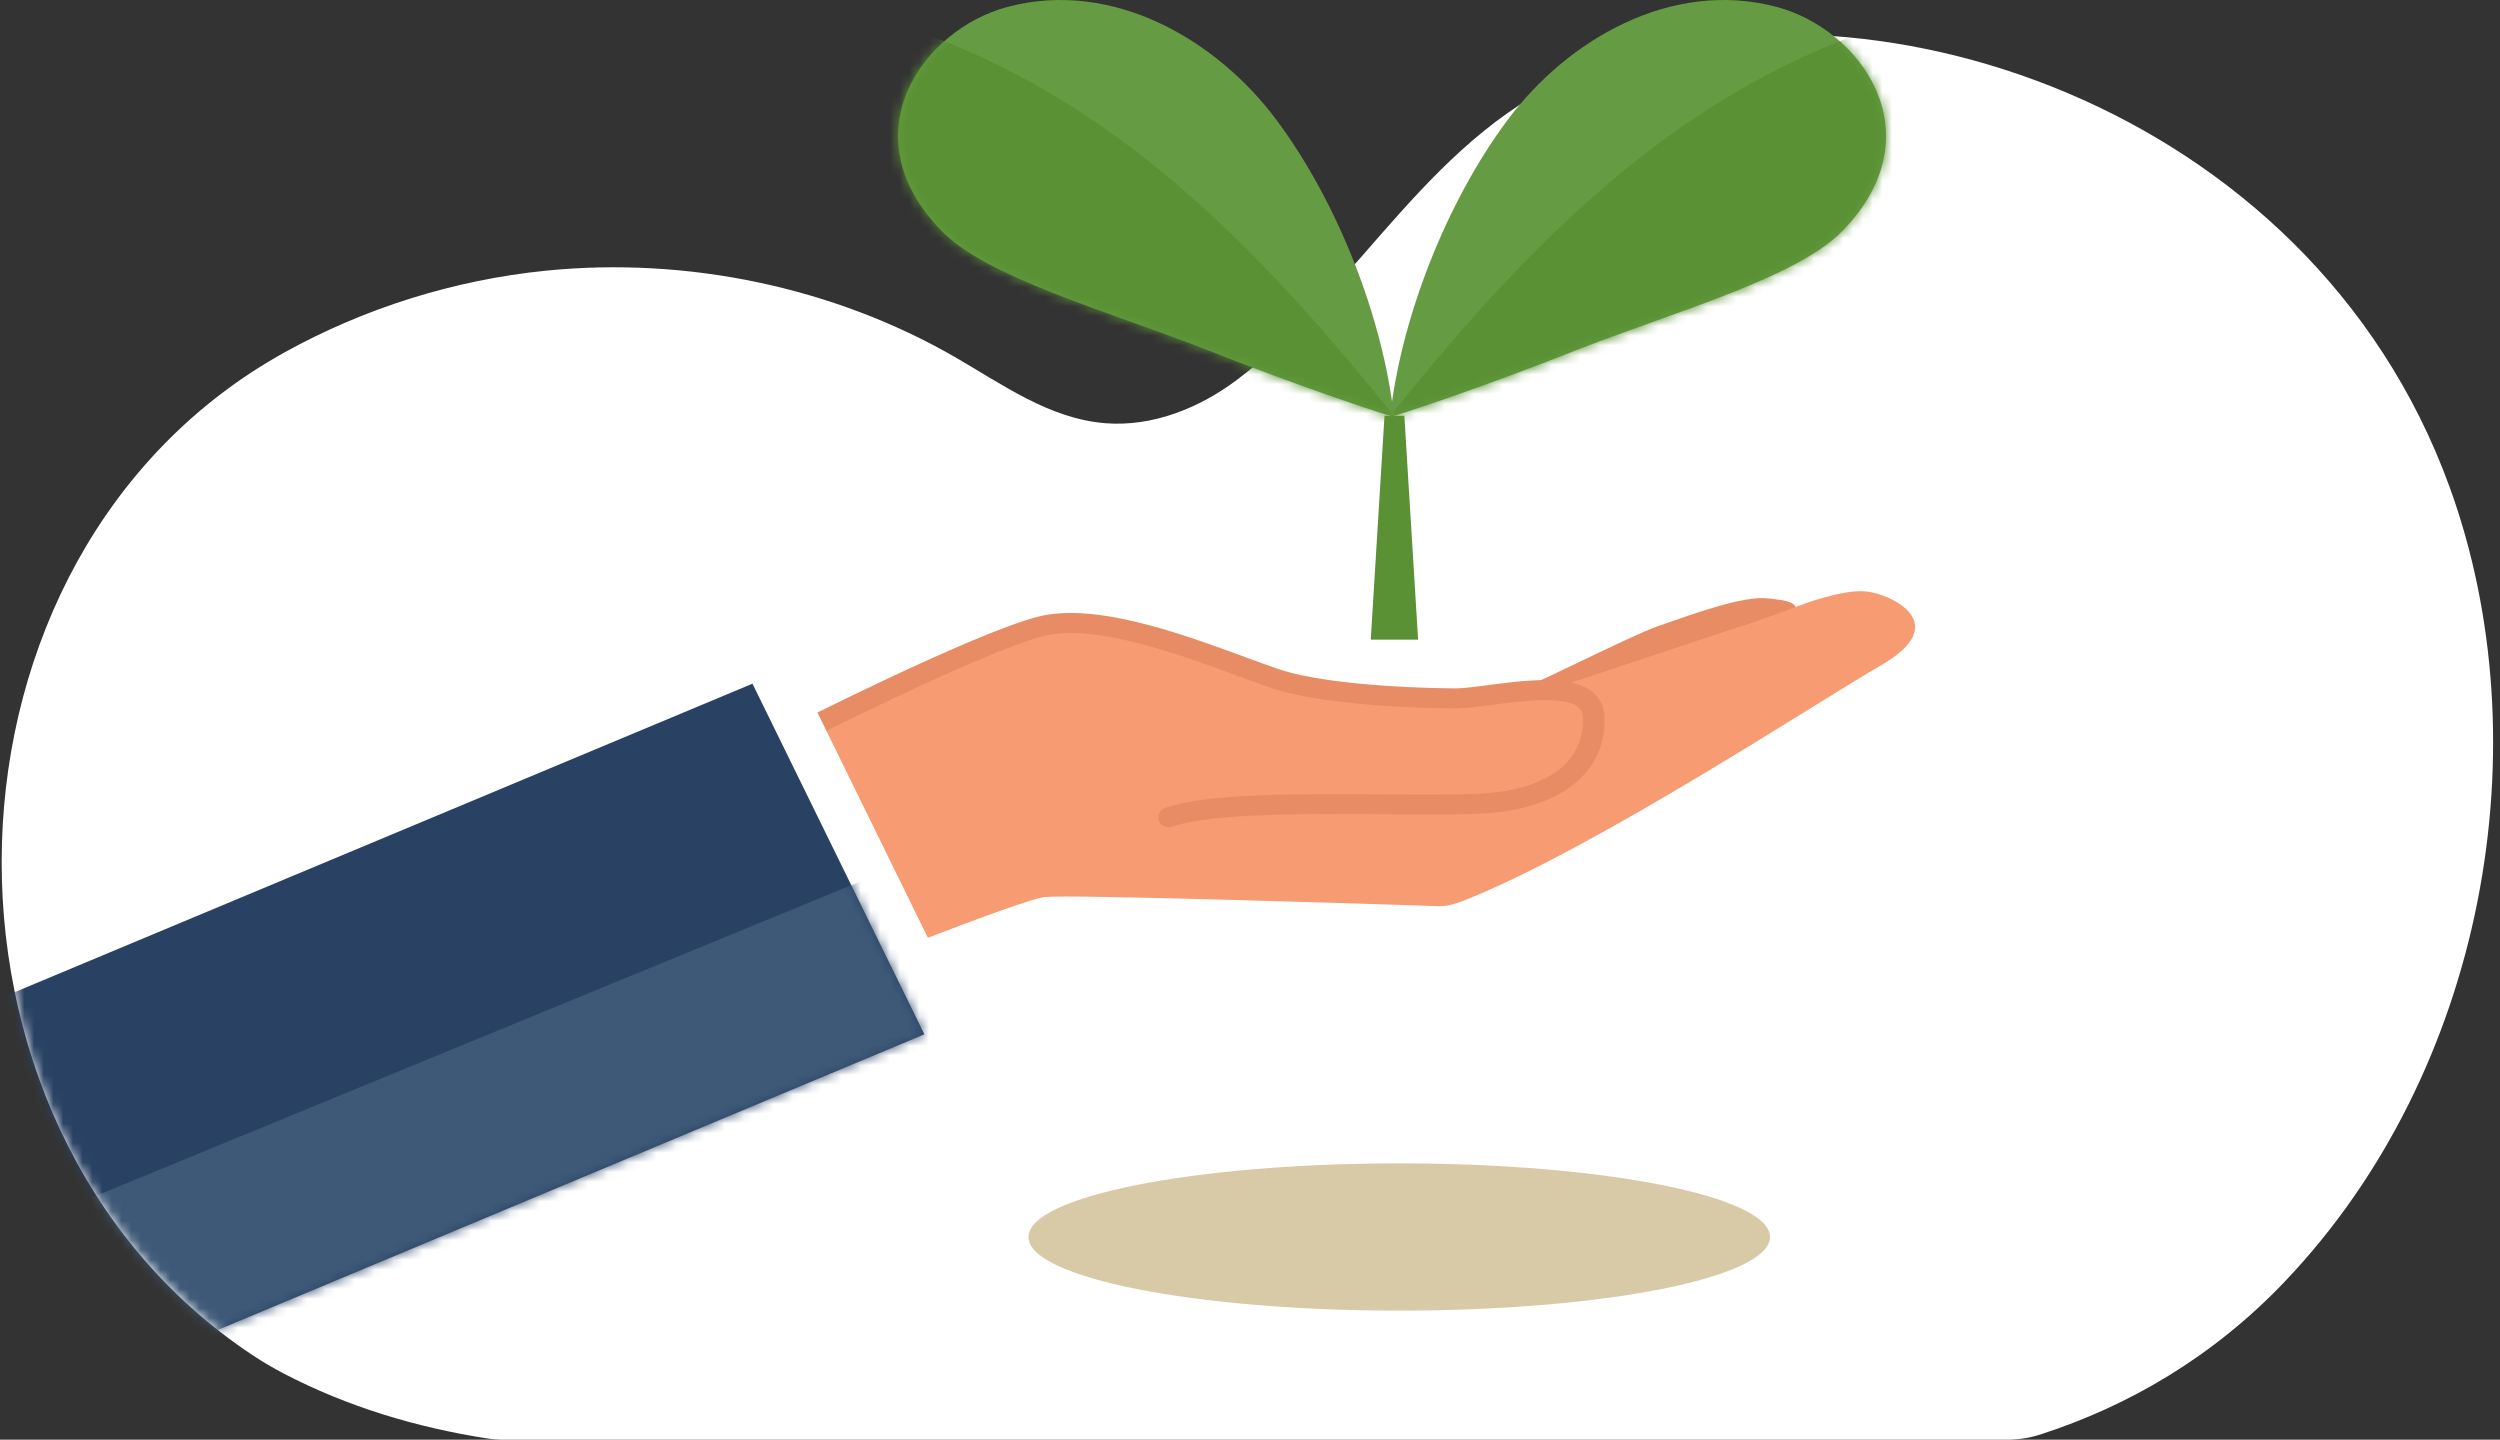
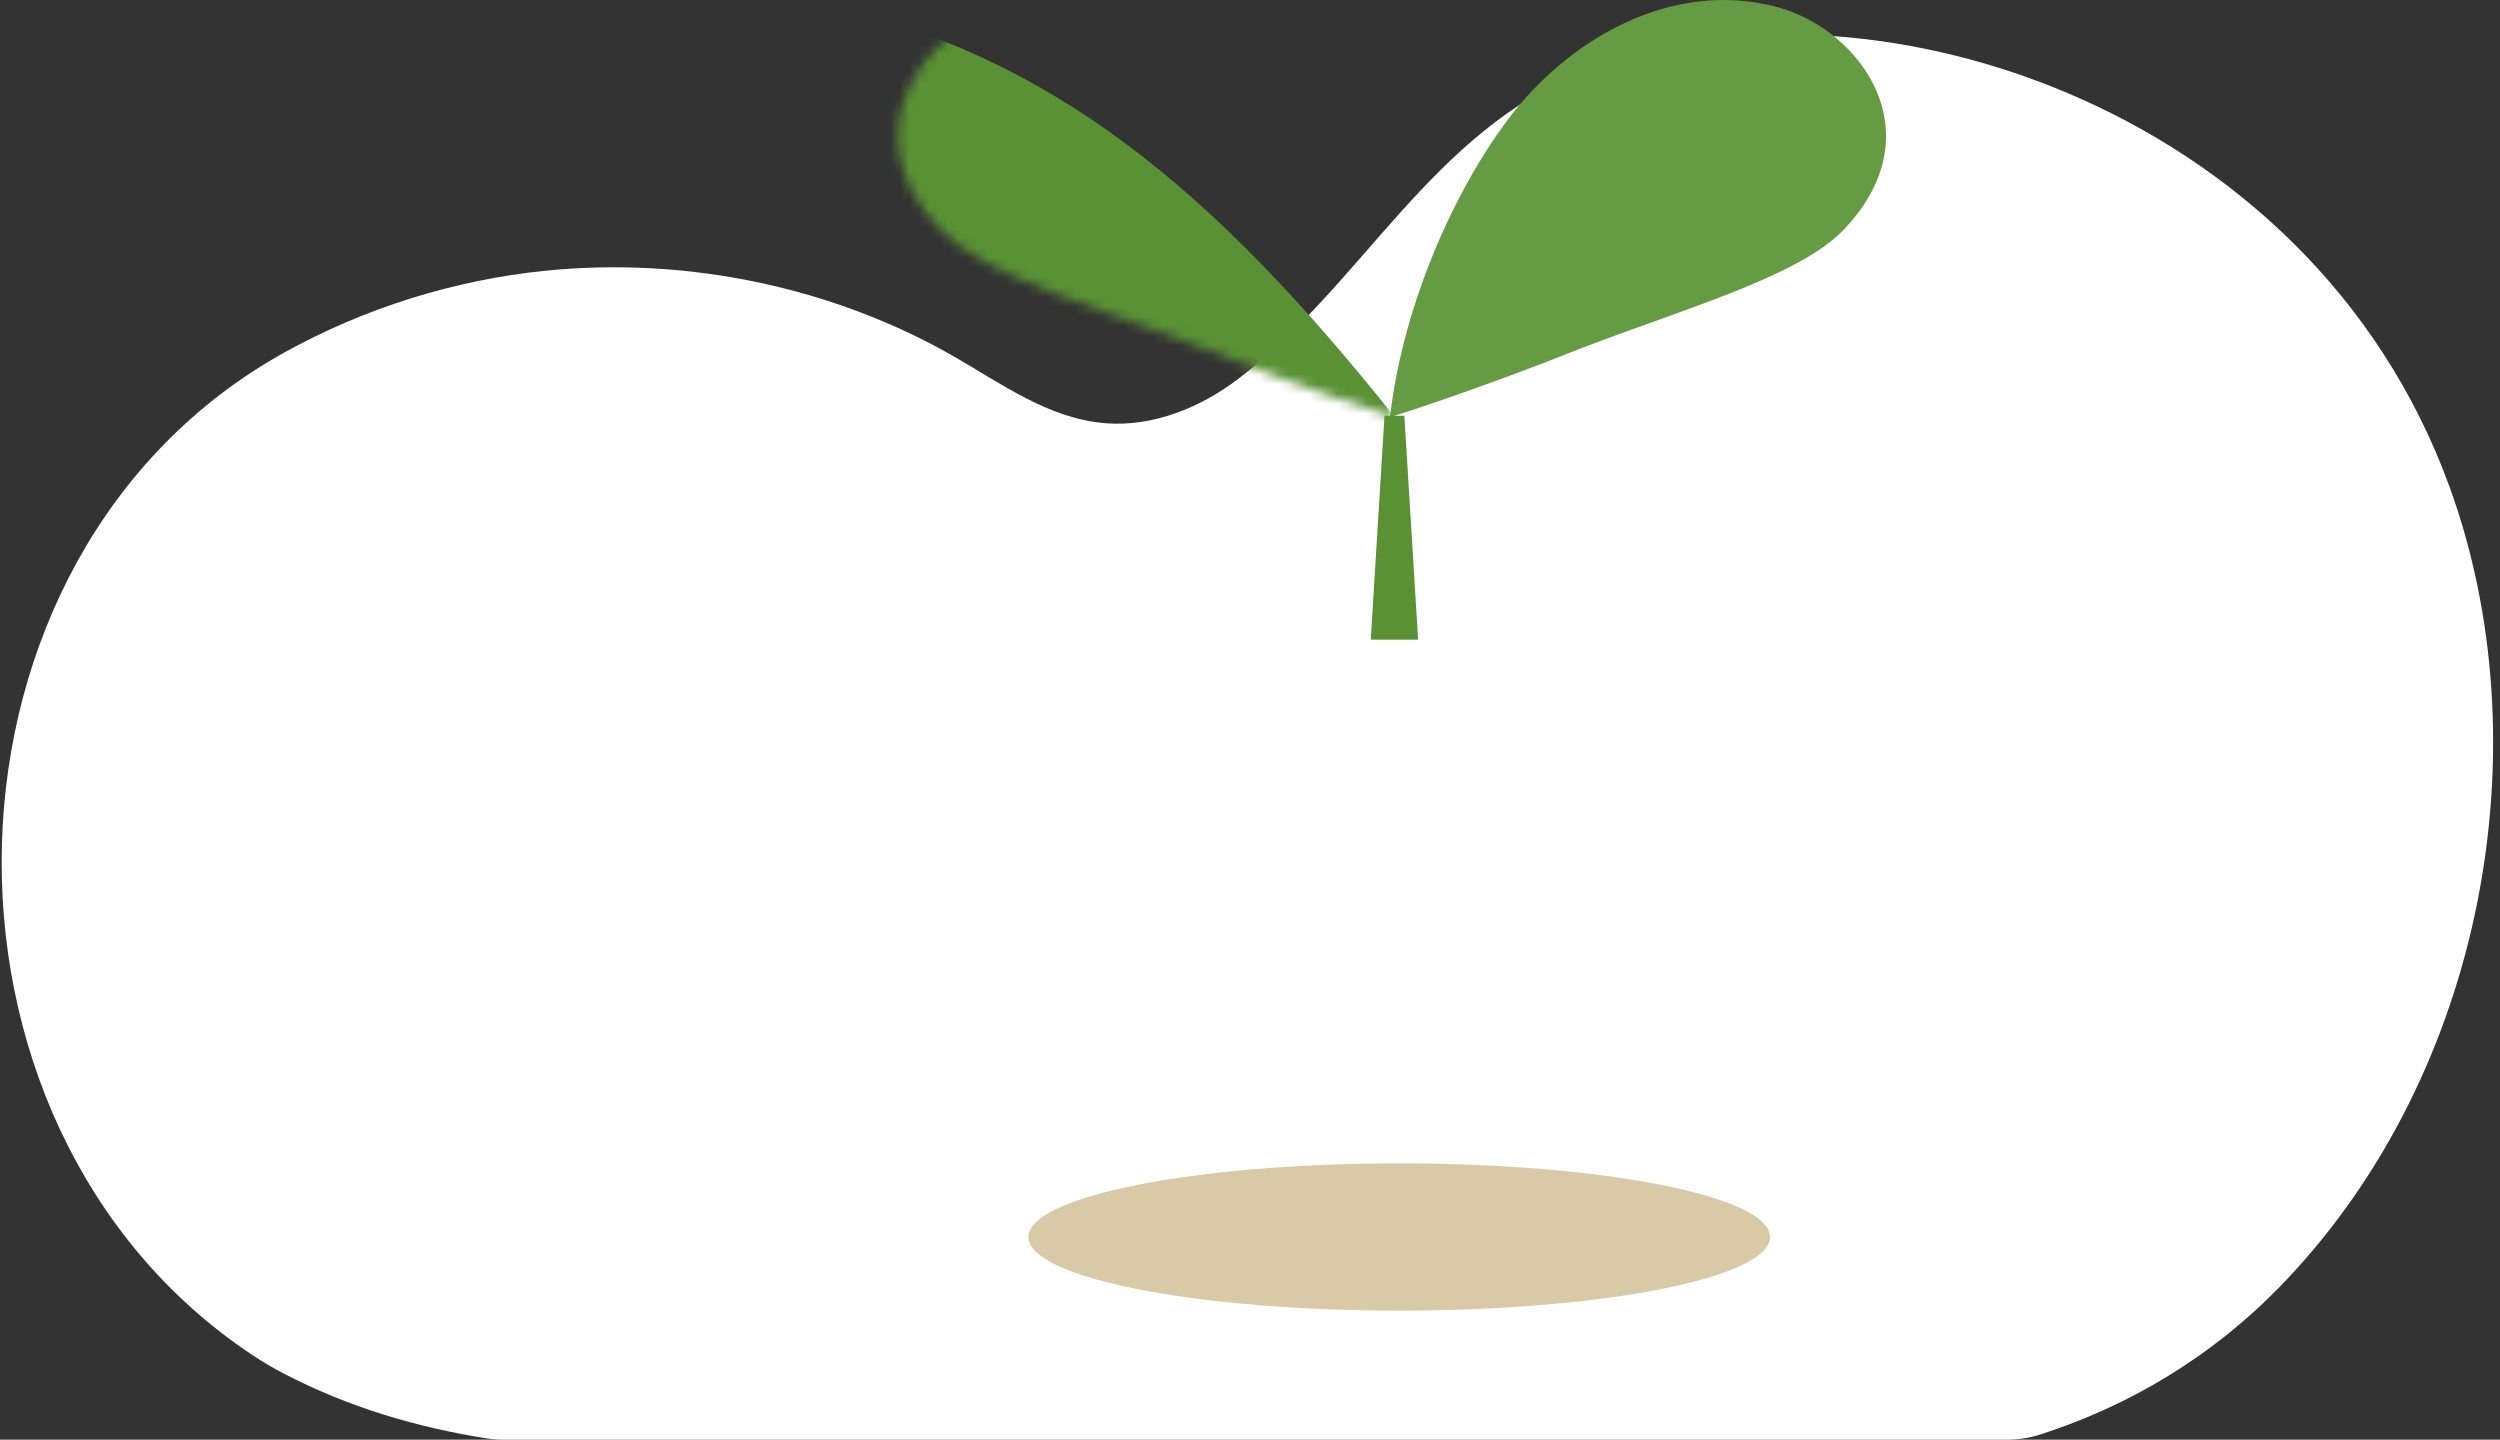
<svg xmlns="http://www.w3.org/2000/svg" width="257" height="148" viewBox="0 0 257 148" fill="none">
  <rect x="0" y="0" width="257" height="148" fill="#333333" stroke="none" />
  <path d="M234.868 131.755C227.42 139.569 218.73 144.559 209.772 147.457C208.671 147.814 207.513 148.001 206.348 148.001H51.785C51.238 148.001 50.69 147.964 50.149 147.88C42.808 146.751 35.7 144.6 29.212 141.223C28.07 140.627 26.98 139.988 25.942 139.296C-9.624 115.668 -8.253 56.983 29.291 36.203C37.459 31.683 46.679 28.773 56.146 27.823C70.688 26.366 85.727 29.541 98.146 36.693C103.058 39.522 107.89 43.06 113.655 43.509C118.525 43.888 123.335 41.92 127.128 39.07C140.111 29.318 146.934 13.627 163.092 7.189C190.97 -3.92 237.389 10.284 251.828 50.089C261.362 76.364 255.589 110.018 234.866 131.753L234.868 131.755Z" fill="white" />
  <path d="M143.84 134.732C164.89 134.732 181.955 131.344 181.955 127.163C181.955 122.983 164.89 119.594 143.84 119.594C122.789 119.594 105.725 122.983 105.725 127.163C105.725 131.344 122.789 134.732 143.84 134.732Z" fill="#D8C9A7" />
  <mask id="mask0_48_9620" style="mask-type:luminance" maskUnits="userSpaceOnUse" x="0" y="3" width="257" height="146">
-     <path d="M234.868 131.755C227.42 139.569 218.73 144.559 209.772 147.457C208.671 147.814 207.513 148.001 206.348 148.001H51.785C51.238 148.001 50.69 147.964 50.149 147.88C42.808 146.751 35.7 144.6 29.212 141.223C28.07 140.627 26.98 139.988 25.942 139.296C-9.624 115.668 -8.253 56.983 29.291 36.203C37.459 31.683 46.679 28.773 56.146 27.823C70.688 26.366 85.727 29.541 98.146 36.693C103.058 39.522 107.89 43.06 113.655 43.509C118.525 43.888 123.335 41.92 127.128 39.07C140.111 29.318 146.934 13.627 163.092 7.189C190.97 -3.92 237.389 10.284 251.828 50.089C261.362 76.364 255.589 110.018 234.866 131.753L234.868 131.755Z" fill="white" />
-   </mask>
+     </mask>
  <g mask="url(#mask0_48_9620)">
    <path d="M168.936 69.608C172.37 68.486 175.747 66.847 179.181 65.726C180.844 65.246 181.563 65.582 183.72 63.754C185.877 61.927 183.587 61.71 181.726 61.514C179.205 61.248 174.475 62.956 170.38 64.39C167.344 65.453 156.046 71.29 154.719 71.471C151.98 71.847 160.062 72.394 168.936 69.606V69.608Z" fill="#E78C64" />
    <path d="M191.81 60.794C189.317 60.559 184.928 62.269 184.928 62.269C184.928 62.269 180.801 63.848 179.139 64.328C175.705 65.449 162.613 69.824 159.179 70.946C150.306 73.734 136.739 71.12 133.16 70.282C120.048 67.214 121.693 63.349 105.755 64.474C101.323 64.786 93.579 69.729 88.205 72.383C81.046 75.917 74.126 77.969 74.126 77.969L85.206 100.395C85.206 100.395 104.83 92.522 107.387 92.217C109.75 91.935 140.206 92.89 147.884 93.152C148.807 93.183 149.675 92.899 150.526 92.563C163.902 87.267 186.784 72.187 193.374 68.389C200.91 64.046 194.303 61.031 191.808 60.796L191.81 60.794Z" fill="#F79B72" />
    <path d="M120.174 85.046C119.731 85.046 119.313 84.8 119.139 84.396C118.913 83.869 119.194 83.271 119.763 83.062C123.961 81.527 133.766 81.598 142.416 81.66C147.084 81.694 151.491 81.725 153.738 81.458C159.622 80.761 162.894 77.947 162.718 73.734C162.692 73.104 162.413 72.818 162.207 72.659C160.704 71.499 156.24 72.082 153.287 72.469C151.639 72.684 150.213 72.871 149.235 72.818C148.374 72.816 136.614 72.743 130.637 70.705C129.643 70.366 128.492 69.942 127.272 69.493C121.375 67.324 112.467 64.044 107.282 65.384C100.842 67.049 82 76.597 81.81 76.692C81.273 76.965 80.596 76.784 80.301 76.285C80.006 75.788 80.202 75.162 80.74 74.889C81.523 74.491 99.998 65.13 106.682 63.403C112.591 61.876 121.549 65.175 128.092 67.582C129.298 68.026 130.437 68.445 131.405 68.774C137.109 70.719 149.15 70.761 149.271 70.761H149.342C150.091 70.807 151.493 70.624 152.976 70.43C156.715 69.94 161.371 69.333 163.631 71.078C164.443 71.704 164.894 72.594 164.938 73.652C165.163 78.98 161.08 82.66 154.02 83.495C151.625 83.779 147.348 83.747 142.399 83.712C134.37 83.654 124.377 83.583 120.582 84.97C120.448 85.018 120.309 85.043 120.174 85.043V85.046Z" fill="#E78C64" />
    <path d="M82.577 70.28L72.294 74.596L87.998 106.625L98.281 102.309L82.577 70.28Z" fill="white" />
    <path d="M-2.332 147.059L95.027 106.327L77.354 70.282L-2.332 103.599V147.059Z" fill="#294264" />
    <mask id="mask1_48_9620" style="mask-type:luminance" maskUnits="userSpaceOnUse" x="-3" y="70" width="99" height="78">
      <path d="M-2.332 147.059L95.027 106.327L77.354 70.282L-2.332 103.599V147.059Z" fill="white" />
    </mask>
    <g mask="url(#mask1_48_9620)">
      <path d="M122.557 111.977L-8.067 165.696L-18.359 134.538L112.265 80.819L122.557 111.977Z" fill="#3E5977" />
    </g>
  </g>
  <path d="M145.781 65.76H140.913L142.327 42.737H144.367L145.781 65.76Z" fill="#599134" />
  <path d="M142.904 42.853C142.894 42.942 152.273 39.902 162.413 35.852C172.59 31.91 184.904 28.457 189.461 23.68C199.042 13.78 191.329 3.012 182.633 0.71C171.721 -2.18 161.086 4.167 155.016 12.282C148.673 20.763 144.013 32.752 142.902 42.853H142.904Z" fill="#659B42" />
  <mask id="mask2_48_9620" style="mask-type:luminance" maskUnits="userSpaceOnUse" x="142" y="0" width="52" height="43">
    <path d="M142.904 42.853C142.894 42.942 152.273 39.902 162.413 35.852C172.59 31.91 184.904 28.457 189.461 23.68C199.042 13.78 191.329 3.012 182.633 0.71C171.721 -2.18 161.086 4.167 155.016 12.282C148.673 20.763 144.013 32.752 142.902 42.853H142.904Z" fill="white" />
  </mask>
  <g mask="url(#mask2_48_9620)">
-     <path d="M200.062 0.732C176.396 6.613 159.991 20.878 140.775 45.475L174.802 41.21L202.152 23.452L200.064 0.732H200.062Z" fill="#599134" />
-   </g>
-   <path d="M143.298 42.853C143.308 42.942 133.93 39.902 123.789 35.852C113.613 31.91 101.299 28.457 96.742 23.68C87.161 13.78 94.875 3.012 103.569 0.71C114.481 -2.18 125.116 4.167 131.186 12.282C137.529 20.763 142.189 32.752 143.3 42.853H143.298Z" fill="#659B42" />
+     </g>
  <mask id="mask3_48_9620" style="mask-type:luminance" maskUnits="userSpaceOnUse" x="92" y="0" width="52" height="43">
    <path d="M143.298 42.853C143.308 42.942 133.93 39.902 123.789 35.852C113.613 31.91 101.299 28.457 96.742 23.68C87.161 13.78 94.875 3.012 103.569 0.71C114.481 -2.18 125.116 4.167 131.186 12.282C137.529 20.763 142.189 32.752 143.3 42.853H143.298Z" fill="white" />
  </mask>
  <g mask="url(#mask3_48_9620)">
    <path d="M86.141 0.732C109.807 6.613 126.211 20.878 145.427 45.475L111.401 41.21L84.05 23.452L86.139 0.732H86.141Z" fill="#599134" />
  </g>
</svg>